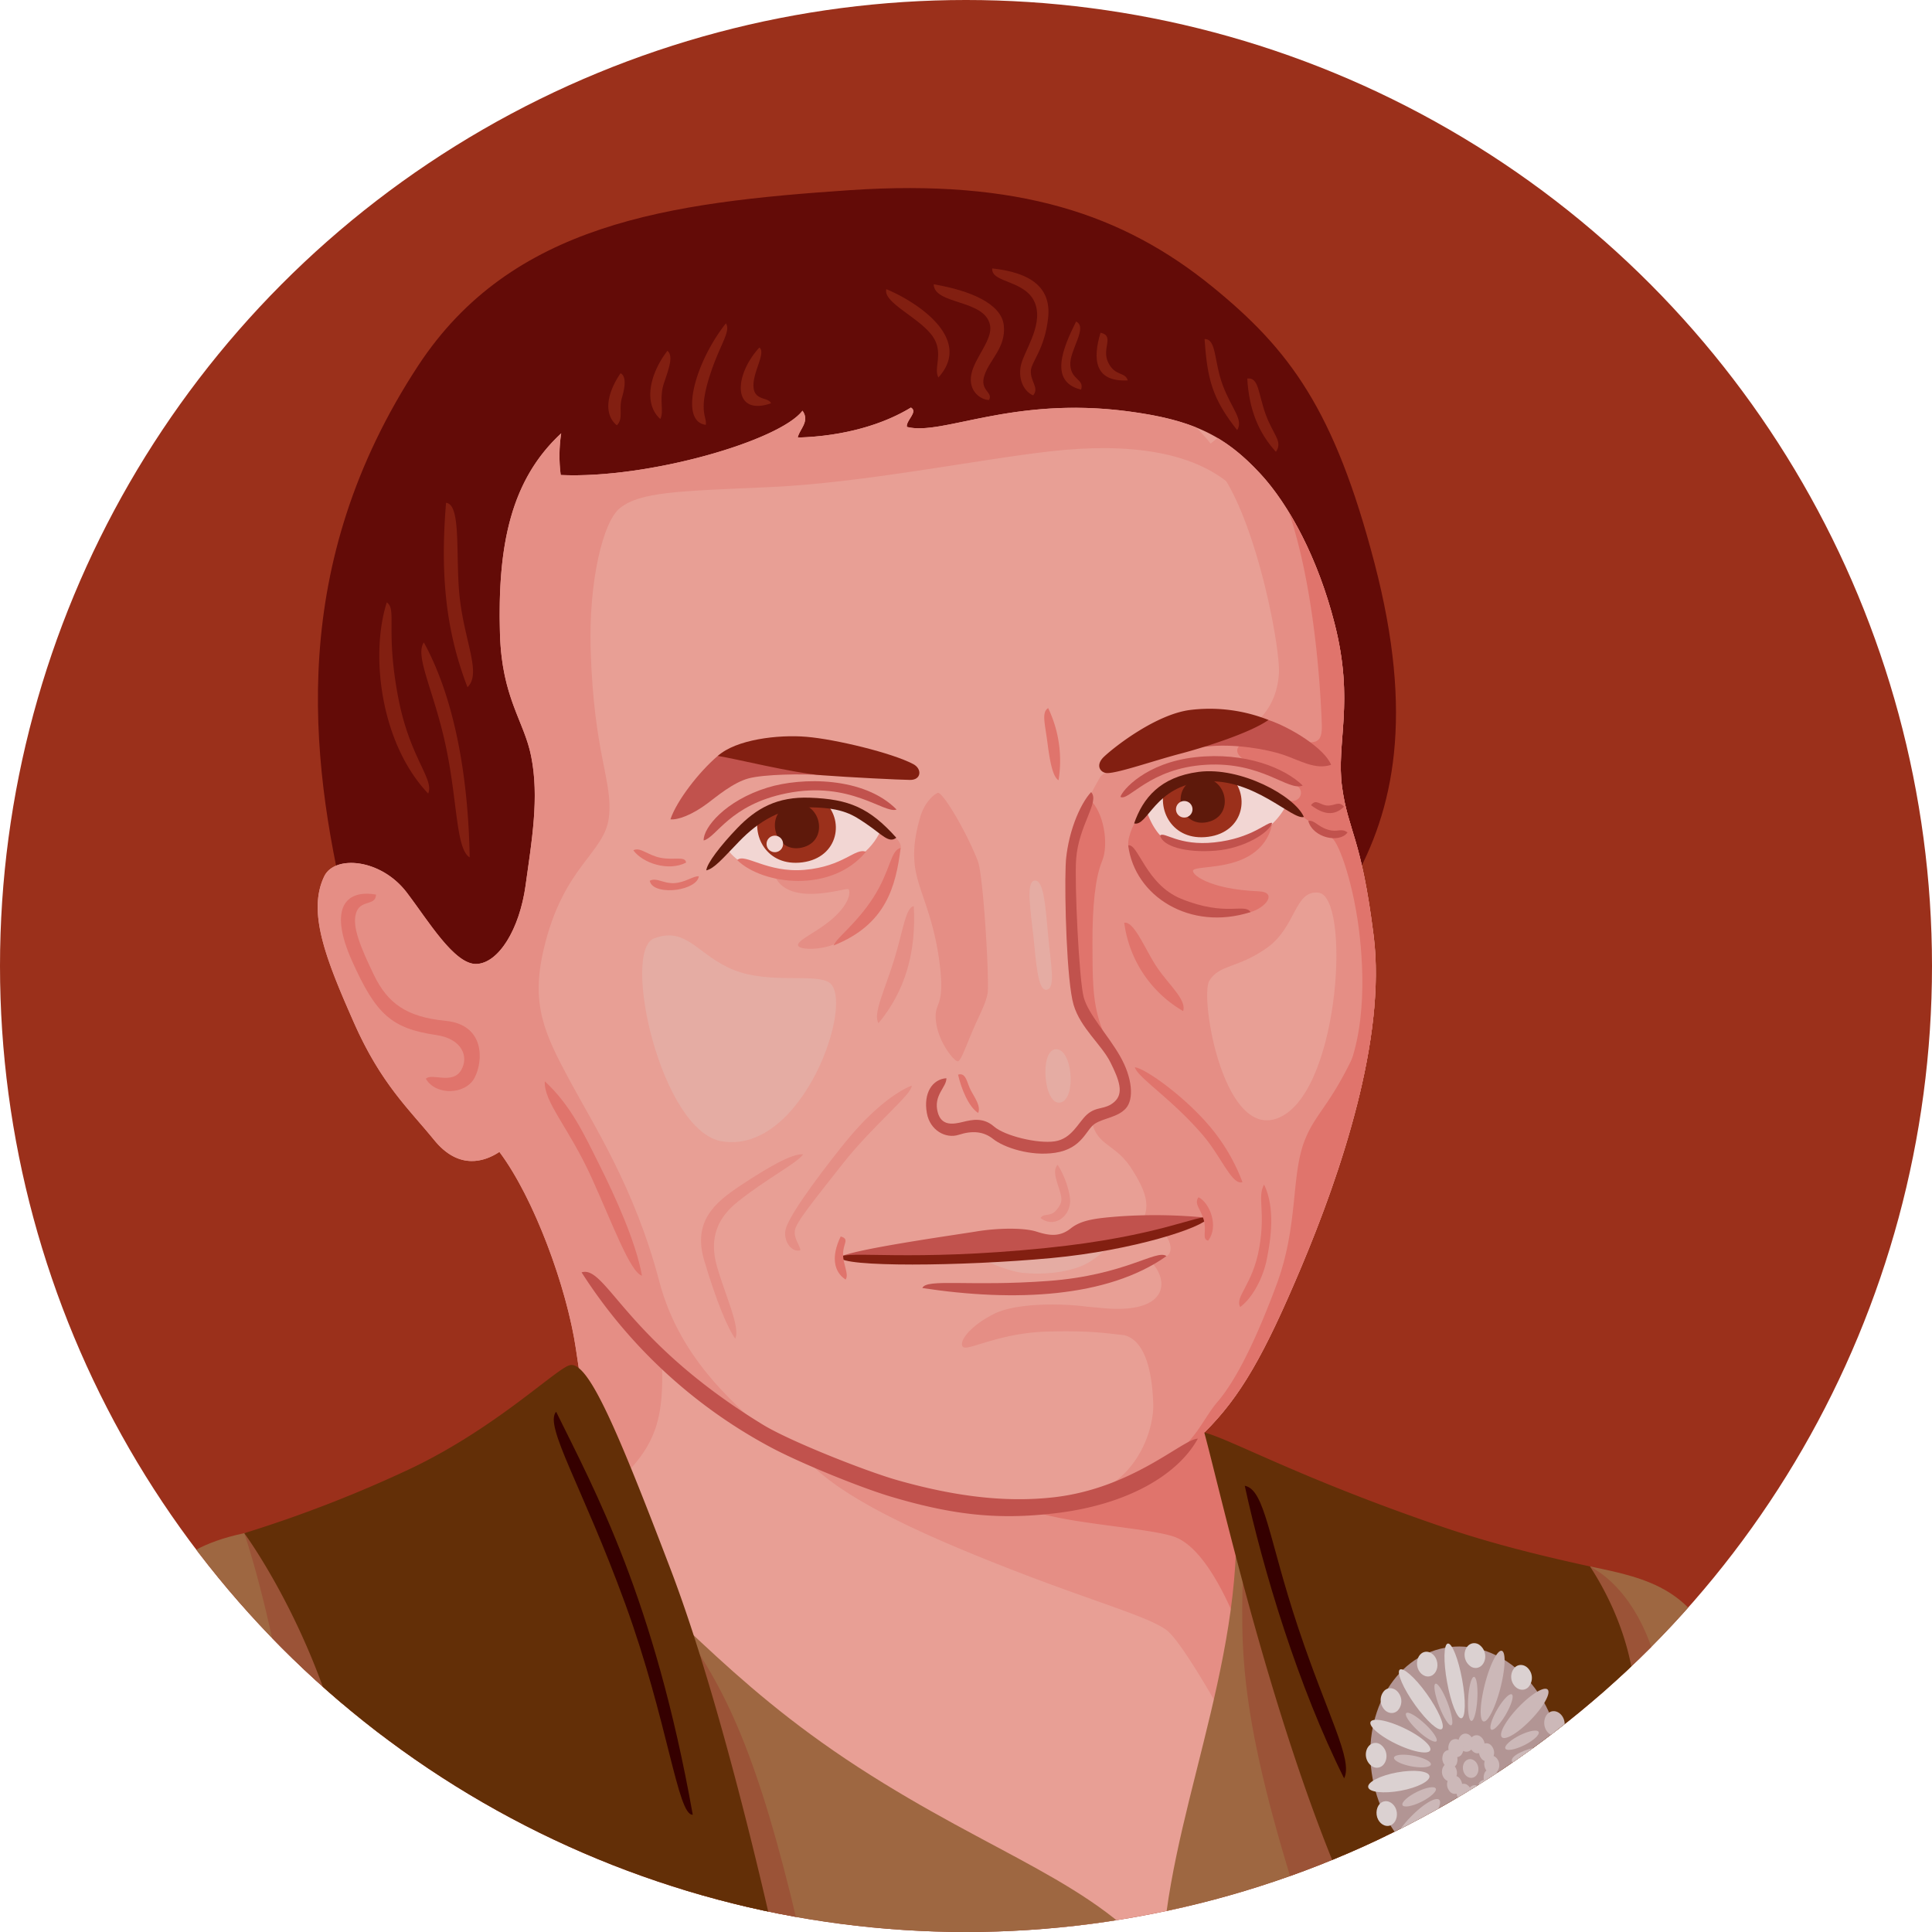
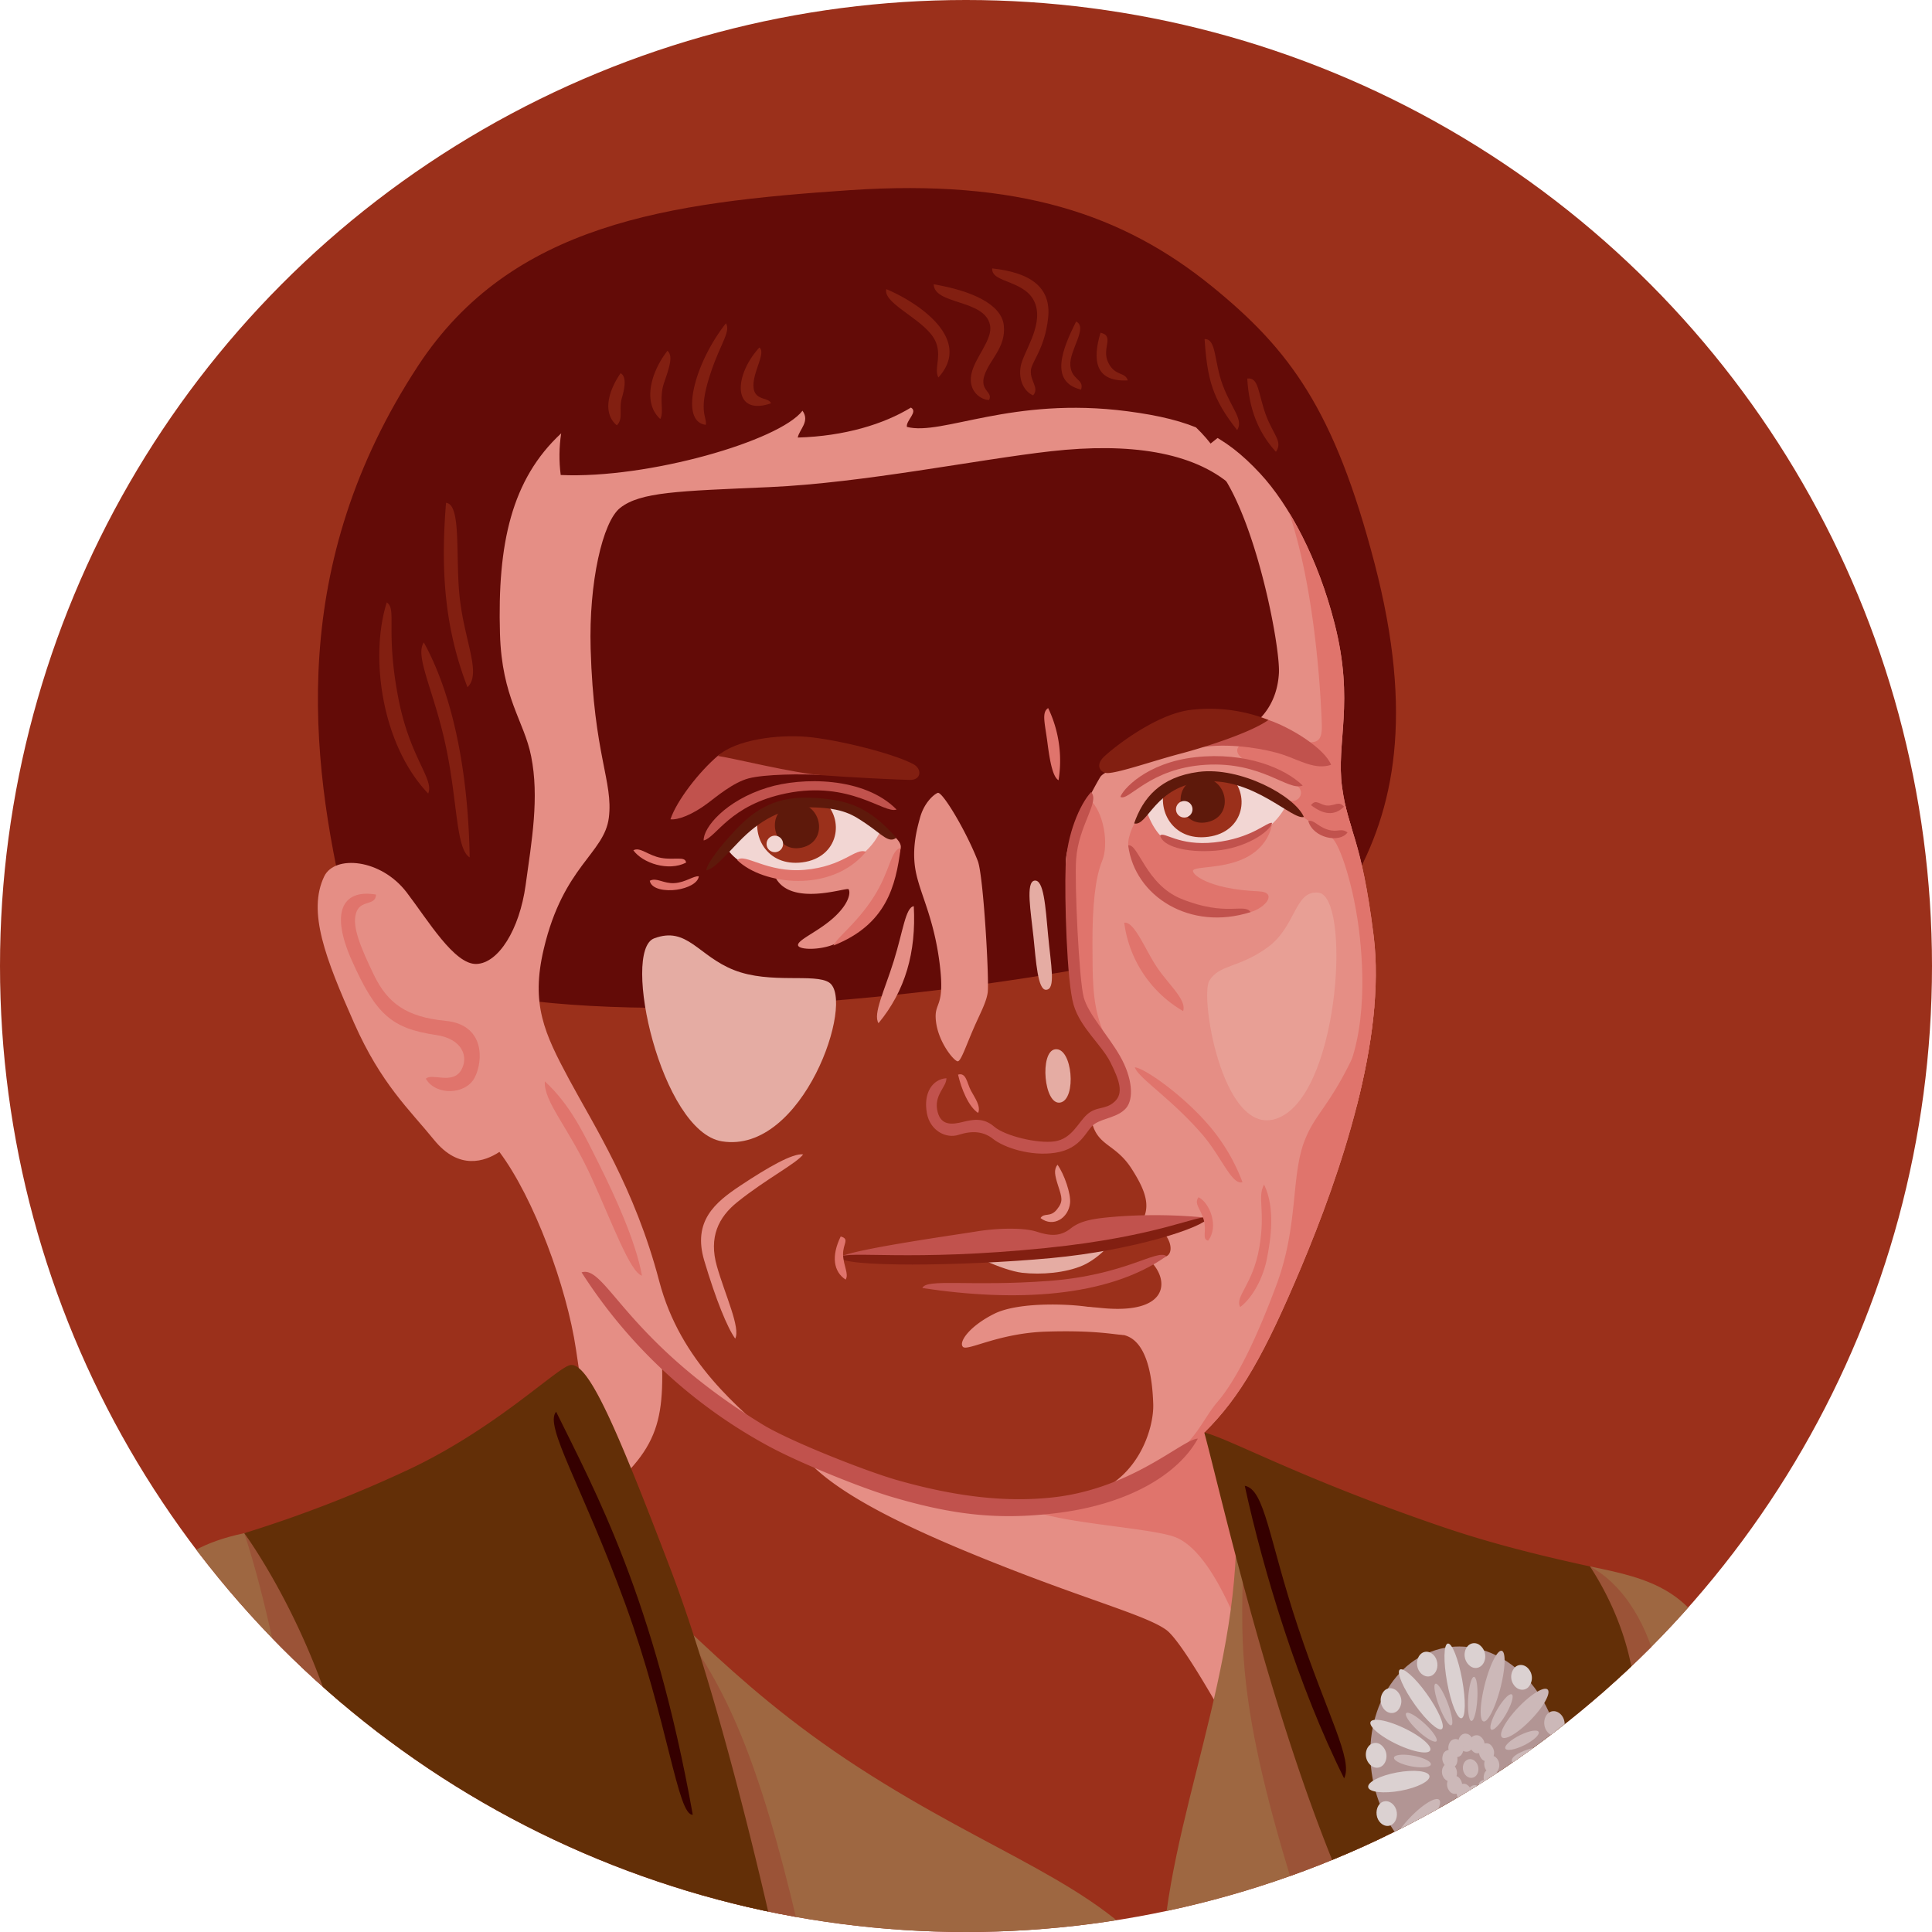
<svg xmlns="http://www.w3.org/2000/svg" viewBox="0 0 700 700">
  <defs>
    <style>.cls-1{fill:none;}.cls-2{fill:#e89f95;}.cls-3{clip-path:url(#clip-path);}.cls-4{fill:#9b301b;}.cls-5{fill:#630b07;}.cls-6{clip-path:url(#clip-path-2);}.cls-7{fill:#e58e85;}.cls-8{fill:#e0746c;}.cls-9{fill:#9e6741;}.cls-10{fill:#9b5337;}.cls-11{fill:#c1524d;}.cls-12{fill:#821f11;}.cls-13{fill:#e5aca3;}.cls-14{fill:#f2d6d3;}.cls-15{fill:#5e190b;}.cls-16{fill:#632f07;}.cls-17{fill:#350000;}.cls-18{fill:#b29594;}.cls-19{fill:#ccb8b8;}.cls-20{fill:#dbd1d1;}</style>
    <clipPath id="clip-path">
      <circle class="cls-1" cx="350" cy="350" r="350" />
    </clipPath>
    <clipPath id="clip-path-2">
      <path class="cls-2" d="M203.33 157c-18 16.67-23.13 40-22.18 72.63.68 23.32 8.75 31.55 11.29 44.36 3 14.93.22 30.67-2 46.74s-9.85 28.3-17.85 28.53-17.52-15.83-25.26-25.95c-9.36-12.23-26.09-13.61-29.85-5.8-6.18 12.82.49 29.82 10.82 53.15 9.78 22.09 20 31.3 29 42.38s18.4 7.8 23.64 4.32c12.49 16.64 24.43 49 27.75 71.56s5.63 29.41-11 44.08c28 52.67 80 118.67 224 182.67 23.33-62.67 40.44-126.83 20-181.33-2-5.33-5.33-15.33-5.33-15.33 13.17-13 21.79-28.34 35-59.67 14.33-34 31-83 26.33-120.33-4.49-35.94-9.17-37.5-11.42-53.75s4.6-30.72-2.74-59.38c-6-23.5-16.42-43-27-54.37-13-14-24.85-19.47-48-22.5-42-5.5-67.18 9-79.95 5.66-.4-2.32 4.18-5.46 1.46-7-9.83 6-24 10.37-41 10.86.58-3 4.5-5.8 1.72-9.72-8.35 10.91-55.88 24.71-87.6 23.29a53.46 53.46 0 0 1 .17-15.1z" />
    </clipPath>
  </defs>
  <title>stein</title>
  <g class="cls-3" id="Layer_4" data-name="Layer 4">
    <circle class="cls-4" cx="350" cy="350" r="350" />
    <path class="cls-5" d="M490 320c15-26.5 22.5-60.5 8-116s-30.65-77.29-58.88-100.23C407 77.69 369 64.79 308.06 68.89 242.08 73.33 185.3 81 151.5 132.5 104.24 204.57 112.08 274 125.37 330 142 399.82 473.6 349 490 320z" />
-     <path class="cls-2" d="M203.33 157c-18 16.67-23.13 40-22.18 72.63.68 23.32 8.75 31.55 11.29 44.36 3 14.93.22 30.67-2 46.74s-9.85 28.3-17.85 28.53-17.52-15.83-25.26-25.95c-9.36-12.23-26.09-13.61-29.85-5.8-6.18 12.82.49 29.82 10.82 53.15 9.78 22.09 20 31.3 29 42.38s18.4 7.8 23.64 4.32c12.49 16.64 24.43 49 27.75 71.56s5.63 29.41-11 44.08c28 52.67 80 118.67 224 182.67 23.33-62.67 40.44-126.83 20-181.33-2-5.33-5.33-15.33-5.33-15.33 13.17-13 21.79-28.34 35-59.67 14.33-34 31-83 26.33-120.33-4.49-35.94-9.17-37.5-11.42-53.75s4.6-30.72-2.74-59.38c-6-23.5-16.42-43-27-54.37-13-14-24.85-19.47-48-22.5-42-5.5-67.18 9-79.95 5.66-.4-2.32 4.18-5.46 1.46-7-9.83 6-24 10.37-41 10.86.58-3 4.5-5.8 1.72-9.72-8.35 10.91-55.88 24.71-87.6 23.29a53.46 53.46 0 0 1 .17-15.1z" />
    <g class="cls-6">
      <path class="cls-7" d="M446.22 175.93c-14-12.27-37.13-15.6-65.39-12.44-26.68 3-68 11.48-102 13-33.16 1.45-46.79 1.73-54.16 7.55-6.33 5-11.36 27-10.67 51 1.12 38.65 8.22 48.13 6.6 61.19s-16.5 17.44-23.6 47.66c-4.72 20 .23 30.48 9.22 47.23s23.8 39.41 32.63 73.08c7.69 29.29 28.85 46 43.56 58.93-16.55-7.19-30.55-18.46-42.54-29.45.78 27-3.85 35.65-36.18 59.31 0 0-93.87-93.2-98.82-217.78s53.4-211.3 132.53-219.6 196.7 10.65 208.82 60.32z" />
      <path class="cls-7" d="M434.5 164c17.5 8 29.55 69 28.87 80s-6.62 17.18-12 20.34-49.48 11.79-52.74 17.22-12.67 23.33-12.45 30.82.9 44.72 4.1 51.63 15.35 20.31 16.08 28.55-4 10.12-11.16 11.83c1.58 11.21 8.52 9.26 14.81 19.08s7.51 15.79 1 22.73c2.73-.58 8.72-1.25 8.72-1.25 4.34 3.13 5.7 8.58 3 10.16a15.26 15.26 0 0 1-6 1.76c7.12 6.88 7 19.64-18.09 17-21.72-2.26-2.11 7.73 8.2 9.77 9.26 1.83 10.74 16.87 11 25.12S413.07 534 397.5 540.5s-35.38 18.17-107.35-14.26C301.09 541.43 334 556 366 568.5c30.78 12 49.5 17 56.5 22s27.75 44 27.75 44 74.31-103.71 82.18-205.66c12.12-157.08-51.94-301.59-51.94-301.59z" />
      <path class="cls-8" d="M459.35 168.6c16.81 27.52 19.3 85 19.56 94s-3.93 6-16.16 5.44c-19.17-.9-16.13 6.52-8.92 8.53a50.75 50.75 0 0 1 16.17 8.17c3.23 2.38.35 7.33-4.58 4.78 7.5 8 16.18 15.28 25.7 9.75a18.65 18.65 0 0 1 19.39.59S496.81 184 459.35 168.6zM499.33 360.67c-14.21 39.09-21.7 39.85-26.67 52.67S470.5 444 462.5 465.5c-9.37 25.19-16.48 36.71-21.32 42.35s-7.62 13.23-15 18.44-23.45 19.35-51.74 21.18c12.14 4.65 43.2 6.19 51.53 9.53s17 16.33 25.5 39.5c0 0 51.67-72.44 60-131.2s-12.14-104.63-12.14-104.63z" />
      <path class="cls-8" d="M482.67 303.67c2.73 2.28 8 17.33 10 35.67s1.66 42.66-9.67 58.33c-9.71 13.42 24.55 1.1 25.44-19.93s3.07-54.59-6.53-75.32-27.67-5.77-19.24 1.25z" />
    </g>
    <path class="cls-9" d="M421 712.33c1.33-52 30-108.67 26.67-166.67 28.67 58 62 144.67 62 144.67S370.33 741 253 705.67L212.33 559c29.33 20 49.33 49.33 98.67 81.33s86.67 42 110 72zM576.1 567.56C598 572 614 576 624 603l-44 27z" />
    <path class="cls-10" d="M576.1 567.56c11.9 6.44 21.4 20.94 25.4 40.94l-12 10.5z" />
    <path class="cls-9" d="M88.5 555.5C57.67 562 59 577 59 577s26.5 34 81.5 64c-2-37-38.83-88.28-52-85.5z" />
    <path class="cls-10" d="M88.5 555.5c8 24 14 57 14 57l25 18.5s-12.5-65-39-75.5zM450.5 565c-1 33.5-2.5 57.5 25 140l39.5-14.5zM248 591.5C266 616 277.5 646 291.5 708l-22-1z" />
    <path class="cls-11" d="M297.83 280.85c6.25-2.85-30.91-12.83-37.74-7s-14.84 16.13-17.18 23c2.67.33 8-1.67 13.5-5.83 3-2.22 9.17-7.5 14.83-9s19.48-1.71 26.59-1.17z" />
    <path class="cls-12" d="M330.88 276.84c-7.74-4.08-28.23-9-38.64-9.88s-25.63 1-32.15 6.93c6.49 1 27.24 6.21 37.74 7s27.75 1.63 31.88 1.69 4.46-4.01 1.17-5.74z" />
    <path class="cls-11" d="M459.58 260.85c8.33 2.83 20.33 10.33 22.7 16.26-5.7 1.9-11.12-1.52-17.2-3.6-6.33-2.17-18.5-4.17-28-3s14.17-12.51 22.5-9.66z" />
    <path class="cls-12" d="M400.08 274.1c4.28-4 18.87-15.19 30.93-16.84a57.82 57.82 0 0 1 28.57 3.59c-6.25 4.5-22.5 9.75-32 12.25s-22 6.88-26.25 7c-2.51.08-4.75-2.75-1.25-6zM140.14 218.26c-6.14 19.24-2.14 51.24 15 69.26 2.26-5.32-6.63-12.74-10.84-34.7-4.7-24.54-.42-32-4.16-34.56zM153.57 232.77c11.93 21.73 16.17 51.55 16.6 77.88-5-3.11-4.33-19.8-8.58-40s-11.46-32.95-8.02-37.88zM161.61 182.18c-2 24.4-.53 45.37 7.77 66.8 5.19-5-1.15-16.53-2.88-33-1.5-14.6.71-33.29-4.89-33.8zM224.84 135.23c-5.61 8.26-5.72 15.34-1.35 18.86 2.46-2.38.63-5.85 1.85-10s1.57-7.79-.5-8.86zM241.83 127.09c-6.27 8.08-8.92 19-2.61 24.71 1.49-2.5-.56-7.35 1.35-13s3.43-9.8 1.26-11.71zM263 117.16c-11.26 14.26-17 35.53-7.28 36.77.48-2.9-2.62-4.47 1.08-16.65s8.2-17.07 6.2-20.12zM275.13 125.91c-9.65 10.61-9.51 25 4.24 20.21-1-2.38-6.13-.79-6.37-6.12s4.64-12.24 2.13-14.09zM321.13 104.76c11.87 5 31.37 18.24 18.87 32-1.73-3.13 1.47-8.06-1.25-13.5-3.75-7.51-18.99-13.26-17.62-18.5z" />
    <path class="cls-12" d="M338.29 103c13.21 2.25 24.58 7 25.41 14.93s-5.11 12.32-7 18 3.2 6 1.66 9c-2.76 0-7.7-3-6.41-9.4 1.23-6.06 7.84-12.47 6.75-17.75-1.89-9.41-20.2-7.28-20.41-14.78z" />
    <path class="cls-12" d="M359.5 97.25c13.75 1.5 21.5 6.75 20.25 18s-6 15.76-6.25 19c-.25 4 3.13 6.22.83 9-3.1-1.28-5.41-5.37-4.53-10.45s7.95-14.28 5.45-22.28c-2.88-9.22-16.25-7.77-15.75-13.27zM389.89 116.5c-4.81 9.63-9.94 21.78 1.81 24.68 1.22-3.93-3.5-3.34-3.9-8.82s6.51-13.76 2.09-15.86zM398.73 120.55c-2.79 9.4-2.37 17.89 9.87 17.28-.91-3.21-4.57-1.36-7.08-6.49s2.48-9.63-2.79-10.79zM436.44 122.84c1 14.53 2.76 21.57 11.81 33 2.36-3.84-1.95-7.58-5.2-16.21s-2.24-16.88-6.61-16.79zM451.9 137.16c.67 11.14 4 19.53 10.39 26.54 2.61-3.79-1-6.1-3.72-13.59s-2.45-13.58-6.67-12.95z" />
    <path class="cls-13" d="M400.19 449.44c5.71-1.5-1.73 6.39-7.91 9.07s-14.91 3.43-21.93 2.64-22.52-8-15-7.07c15.51 1.92 30.65-.9 44.84-4.64z" />
    <path class="cls-11" d="M304.25 455.5c4.42-2.83 42.28-8.12 49.58-9.33s17-1.45 21.75.08 8.48 1.92 12.39-1.19 9.24-3.68 17.55-4.34a188.41 188.41 0 0 1 32.23.54c-1.6.81-21.52 6.55-33.84 8.79-8.56 1.55-13.25 4.51-21.1 5.36s-13.84-.14-26.37.64c-11.31.7-46.27.62-52.19-.55z" />
    <path class="cls-12" d="M304.25 455.5c.42 3.67 44.25 3.33 76.58.33 29.87-2.77 55.33-11.17 56.92-14.58-3.08-1.58-17.16 6.69-58.75 10.92-49.17 5-71.83.83-74.75 3.33z" />
    <path class="cls-11" d="M334.19 466.68c33.31 5.07 67.06 3.57 88.45-11.57-3.58-2.65-14.81 6.93-42.76 9-28.46 2.1-44.29-.97-45.69 2.57z" />
    <path class="cls-2" d="M477.69 323.43c-8.7-.95-8 12.34-18.52 19.9s-17.33 6-21 12 5.5 60.5 26.5 49 24.61-79.63 13.02-80.9z" />
    <path class="cls-13" d="M300.43 356c-5.2-3.47-21.34.63-34.43-4.51s-17-16-29-11.5 2.49 70 24.59 73.54C291 418.25 310 362.41 300.43 356zM382.29 380.18c-5.7.77-4.08 20.46 1.89 19.29s4.42-20.14-1.89-19.29zM379 358.62c-3 .09-3.63-10.23-4.56-19.21s-2.91-19.92.41-20.35 3.94 9.22 4.91 19.87 2.88 19.58-.76 19.69z" />
    <path class="cls-8" d="M453.1 330.46c5.62-1.59 9.86-7.24 2.93-7.52-18.62-.76-24.95-6.59-23.62-7.76s10-.62 17.33-3.67c8-3.33 10.65-9.34 11.2-13.36s-40.53-9.48-47-3.81c-2.72 2.37-5.48 8.78-5.15 11.94.27 2.57 6.33 14.33 16.67 20.5 8.63 5.22 22.95 5.01 27.64 3.68zM394.83 289.68c5.13 4.52 7 16.25 4.47 22.33s-3.52 16.78-3.48 29.45-.06 21 2.86 29.6 5.56 7.15 4.73 13.18c-5.93-9.17-13.15-16.63-14-23.6s-2.82-45.36-2.16-51.38 7.58-19.58 7.58-19.58z" />
    <path class="cls-7" d="M396.85 473.95c-7.11-1.56-27.42-2.54-36.62 2.06s-13 10.38-11.32 12 12.86-5 30.19-5.54 24.16 1 27.63 1.2c2.6.12-1.83-7.95-9.88-9.72zM339.73 287.28c-1.65.71-5 3.83-6.4 9.05-1.14 4.11-3 11.09-1.63 18.89 1.5 8.46 6.57 16.82 8.73 33.76s-2.26 13.55-1.29 21.27 6.76 14.48 7.92 14.28 2.87-5.4 5.66-11.84c2.34-5.4 4.59-9.36 5.13-13 .63-4.27-1.51-42.41-3.57-47.73-4.14-10.7-12.9-25.4-14.55-24.68zM303.2 341.64c-5 2.71-14.17 2.71-14.06.71s7.75-5 13.35-10.27 5.64-9.11 4.94-9.9-21.33 6.67-26.67-4.67c11.27-.12 35.52-18.94 38.21-17.79s7.94 4.85 7.37 7.49-2.6 12-7.82 20.26a41.11 41.11 0 0 1-15.32 14.17z" />
    <path class="cls-14" d="M262.58 306c5 10.08 21.44 12.72 34.83 10s19.42-9.42 22.17-16.17c-3-1.2-8.42-5.59-16.78-6.91s-18.52-1.3-27.77 3.3-12.45 9.78-12.45 9.78z" />
    <path class="cls-8" d="M229.47 308.07c3.35 4.66 12.7 7.77 19.11 4.47-.27-2.46-4.18-.84-9-1.7s-7.58-4.09-10.11-2.77zM253.2 317.51c-1.82-.28-4.81 2.21-8.83 2.46s-6.46-2.17-8.95-.85c.6 3.17 5.88 3.81 9.8 3.24s7.66-2.36 7.98-4.85z" />
    <path class="cls-4" d="M275.36 293.76c-3.52 8.45 2.2 20.41 15.4 18.68s15.47-15.77 7.39-22.51c-8.8.49-16.4 1.37-22.79 3.83z" />
    <path class="cls-15" d="M287.23 291.36c-10.57 1.95-7.28 18.05 3.22 15.76s6.85-17.61-3.22-15.76z" />
    <path class="cls-15" d="M267.83 304.85c7-7.25 15.5-12.5 26.08-12.33 11.67.18 15.29 2.82 20 6 5.71 3.86 8.17 7.17 10.83 5-9.67-10.83-17.13-14-31.33-14.5-11.83-.42-19.35 3.81-26.33 11.08-6 6.25-11 12.75-11.17 15.25 2.89-.66 5.92-4.28 11.92-10.5z" />
    <path class="cls-11" d="M324.85 293.31c-4.44 1.71-16.71-10.6-40-5.86-20.5 4.17-25.25 15.94-29.9 17.07-.2-4.56 7.82-14.46 23.17-19.17 12.34-3.8 34.96-4 46.73 7.96z" />
    <path class="cls-8" d="M267.1 311.62c9.2 9 34.13 12.15 46.65-3-3.87-1.6-8 5.32-22.31 6.55-13.61 1.14-21.58-6.23-24.34-3.55z" />
    <path class="cls-14" d="M415.08 292.85c4 12.25 11.27 17.43 27.5 14.25s21.64-11.51 24-16.42c-10.81-6.7-23.17-12.47-35.33-8.83a31.3 31.3 0 0 0-16.17 11z" />
    <path class="cls-4" d="M422.36 284.51c-3.52 8.45 2.2 20.41 15.4 18.68s15.47-15.77 7.39-22.51c-8.8.49-16.4 1.32-22.79 3.83z" />
    <path class="cls-15" d="M434.23 282.11c-10.57 1.95-7.28 18.05 3.22 15.76s6.85-17.61-3.22-15.76z" />
    <circle class="cls-14" cx="429.08" cy="293.21" r="3" transform="rotate(-1.66 429.325 293.43)" />
    <path class="cls-11" d="M475 291.73c4.46 3.42 8.46 4 11.95.56-1.76-2.24-3.33-.31-6-.42s-4.11-2.62-5.95-.14zM481.11 300.6c3.68 1.12 4.65-.74 7.13 1-2.77 4-12.5 2.09-14.23-4.16 2.18-.44 3.34 2.01 7.1 3.16z" />
    <path class="cls-15" d="M472.42 296c-4.18 1.27-18.17-14.33-36.17-12.83s-20.33 16.42-25.33 15.17c3.17-9.17 9.42-16.83 23.33-18.67 15.17-1.98 34.83 8.68 38.17 16.33z" />
    <path class="cls-11" d="M472 284.61c-6.4-6.26-20.68-12.28-38.9-10.26-18 2-26.5 12-27.15 14.38 3 1.73 10.4-10.38 30.9-11.63s29.88 9.75 35.15 7.51zM420.32 302.71c.88 3.8 9 6.39 20.13 5.5 10.47-.83 19.49-6.6 20.49-10.06-1.81-.55-7.19 5.6-20.95 7.07-12.99 1.4-18.23-4.07-19.67-2.51z" />
    <path class="cls-8" d="M326.33 307.22c-1.78 13.92-5.23 27.78-24.33 35.35 1.52-3.25 8.24-7.78 14.46-17.44s6.16-17.13 9.87-17.91z" />
    <path class="cls-7" d="M331.08 328.33C332 345 328 359 318.3 370.72c-2.1-3.27 2.17-11.78 5.53-22.55s4.26-19.42 7.25-19.84z" />
    <path class="cls-11" d="M395.33 287c-4.12 4.37-8.8 15.51-9.23 26.78s.39 41.85 2.88 50.28 10.17 14.46 13.36 20.87 4.9 11.14 1.48 14.24-6.44 1.48-10 4.67c-3.17 2.83-5.44 8.76-11.66 9.69s-18.15-2-22-5.36-7.83-2.52-11.3-1.67-7.73 1.6-9.1-3.49c-1.68-6.2 3.24-9.1 3.14-12.35-5.07.35-8.41 5.35-7.07 12.68 1.13 6.23 6.83 9.34 11.5 7.83 5.17-1.67 9.17-1.15 12.5 1.5 3.88 3.09 13.55 6.37 22.5 5 9.83-1.5 11.14-8.41 14.33-10.5s8.43-2.33 11.33-5.67 2.31-11-2.17-18.83-11.49-15.13-13.17-21.33-3.37-41.24-2.75-50c.9-12.52 8.68-20.82 5.43-24.34z" />
    <path class="cls-8" d="M379.77 256.55a44.16 44.16 0 0 1 3.76 26.15c-2-1.19-3.07-6.23-4-13.46s-2.22-11.11.24-12.69z" />
    <path class="cls-11" d="M408.77 306.3c2.33 18.5 22.5 31.17 44.33 24.17-2.16-3.37-8.83 1.83-25.17-4.83-12.83-5.25-15.54-20.18-19.16-19.34z" />
    <path class="cls-8" d="M407.33 334.33a43.52 43.52 0 0 0 21.33 32c1.33-4-5-9.33-9.33-15.67s-8.33-16.99-12-16.33zM411.17 386.69c4 .43 19.83 11.81 29.08 23.81a69 69 0 0 1 9.92 17.81c-3.74 1.27-7.65-9.13-14.17-16.81-11.25-13.25-23.75-21-24.83-24.81z" />
-     <path class="cls-7" d="M330.33 393.33c-5.44 2.16-14.33 8.33-25 21.67s-20.14 26.6-20.77 30.87 2.46 8 5.43 7.13c-.05-1.75-2.41-4.11-2-7.12s6.33-10.21 17.33-24.21 25.35-25.35 25.01-28.34z" />
    <path class="cls-8" d="M197.39 391.78c9.38 8.64 14.15 19 19.76 30.23s13.25 27.85 15.45 40.2c-4.27-1.22-10.65-18.77-18.27-35.55-8.33-18.28-17.33-27.33-16.94-34.88z" />
    <path class="cls-7" d="M291 418.25c-3.85-.47-12.89 4.77-22.89 11.41-9 6-17.21 12.78-12.95 27.08s8.4 24.37 11.22 28.26c2-3.9-3.67-15.81-6.64-26.25s.51-17.72 7.5-23.29c10.43-8.37 21.39-13.94 23.76-17.21z" />
    <path class="cls-8" d="M347.12 389.36c1.18 5.13 3.78 11.59 7.28 13.89 1.05-2.46-1.16-5.4-2.61-8.1s-1.69-6.7-4.67-5.79z" />
    <path class="cls-7" d="M383.15 422c2.42 3.37 4.91 10.53 4.55 13.9-.56 5.4-6.09 9-10.7 5.42 1.35-2.06 3.5-.1 5.91-3.07s1.86-4.31.47-8.62c-1.18-3.75-1.67-5.77-.23-7.63z" />
    <path class="cls-8" d="M458 429.19c4.21 8.63 2.35 20.2 1 27-1.26 6.48-5 13.9-9.66 17.38-2.05-3.82 4.56-8 6.91-21.46s-.82-18.31 1.75-22.92z" />
    <path class="cls-11" d="M210.72 461A184.54 184.54 0 0 0 279 524.25c11.17 6 33 14.8 43.75 18 23.48 7 39.57 8.31 59.08 6.09C409 545.25 427 534 434 521.25c-5.5.16-23.5 18-52.25 21.25-16.92 1.91-35.26-.12-56.8-6.26-11.21-3.2-38.59-14-48.45-20-50-30.49-57-57.99-65.78-55.24z" />
    <path class="cls-8" d="M304.6 448c-3.46 7.1-2.63 12.75 1.79 15.62 1.27-2-.81-5-.93-9s2.54-5.68-.86-6.62zM434.25 433.78c4.06 2 7.48 10.62 3.46 15.74-2.35-.6-.43-3.32-1.55-7.46s-3.68-5.9-1.91-8.28z" />
    <path class="cls-16" d="M206.33 494.67c-5.15 1.54-26.67 22.67-57.33 37.33a463.58 463.58 0 0 1-60.5 23.5s23 31 35 76.5c0 0 90 64.17 156.5 68 0 0-17.67-80.67-37-131.33s-30-76-36.67-74zM436.33 519c10 2.67 35 16.67 85.67 34 19.34 6.62 37.7 10.95 54.1 14.56C590 589 594 611 592 625c-34 44-55 55.67-102.33 65.33-28-62-47.34-149.33-53.34-171.33z" />
    <circle class="cls-14" cx="280.75" cy="305.75" r="3" transform="rotate(-4.08 281.022 306.007)" />
    <path class="cls-17" d="M201.5 511.5c14 28.5 35.5 67.5 49.5 146-5.5.5-9-34-24.5-76.5s-29.5-64.5-25-69.5zM451 538.33c6.67 30.67 19.33 72.67 36 106 3.33-6.67-6-22.67-16.67-54.67s-12-49.99-19.33-51.33z" />
    <path class="cls-8" d="M136.25 324.13c-10.75-1.91-17.41 4.58-8.72 24S141.85 372.62 158 375c9.66 1.41 11.82 8 9.14 12.65-3.13 5.48-10.66 1-12.85 3.19 3.58 6.2 14.42 5.87 17.67-.37s3.63-19.23-10.49-20.6-21-6.3-26-16.64-7.81-17.43-6.55-22.09c1.39-5.43 7.17-2.66 7.33-7.01z" />
    <ellipse class="cls-18" cx="532.82" cy="640.78" rx="34.44" ry="42" transform="matrix(.98 -.18 .18 .98 -106.43 106.13)" />
    <ellipse class="cls-19" cx="532.82" cy="640.78" rx="2.8" ry="3.42" transform="rotate(-10.35 532.7 640.64)" />
    <ellipse class="cls-20" cx="527.02" cy="609.05" rx="2.77" ry="13.76" transform="rotate(-10.35 526.89 608.94)" />
    <path class="cls-19" d="M524.45 616.84c1.6 4.15 2.23 7.83 1.41 8.24s-2.78-2.63-4.38-6.78-2.23-7.83-1.41-8.24 2.78 2.63 4.38 6.78z" />
    <ellipse class="cls-19" cx="531.11" cy="631.43" rx="2.71" ry="3.31" transform="rotate(-10.35 530.99 631.3)" />
    <path class="cls-20" d="M520.76 602.48c.35 2.47-1 4.67-3 4.92s-4-1.55-4.31-4 1-4.67 3-4.92 3.96 1.52 4.31 4zM516.85 613.58c4.25 5.92 6.77 11.65 5.63 12.81s-5.5-2.7-9.75-8.62S506 606.12 507.1 605s5.51 2.66 9.75 8.58z" />
    <path class="cls-19" d="M515.9 624.25c3.1 2.75 5.1 5.75 4.6 6.57s-3.41-.69-6.46-3.47-5.11-5.72-4.6-6.57 3.4.7 6.46 3.47zM529.52 631.33a3.73 3.73 0 0 1-.17 4.63 2.47 2.47 0 0 1-3.86-.53 3.73 3.73 0 0 1 .17-4.63 2.47 2.47 0 0 1 3.86.53z" />
    <path class="cls-20" d="M506.85 613.54a5 5 0 0 1-.48 6.27c-1.58 1.45-3.93 1-5.25-1a5 5 0 0 1 .48-6.27c1.58-1.47 3.93-1.01 5.25 1zM508.23 625.9c6 2.77 10.47 6.42 10 8.15s-5.7.89-11.69-1.88-10.47-6.42-10-8.15 5.7-.89 11.69 1.88z" />
    <path class="cls-19" d="M511.88 636.09c3.69.66 6.63 2.07 6.56 3.15s-3.12 1.43-6.81.78-6.63-2.07-6.56-3.15 3.12-1.43 6.81-.78zM526.15 634.25a3.73 3.73 0 0 1 1.79 4.27 2.47 2.47 0 0 1-3.43 1.86 3.73 3.73 0 0 1-1.79-4.27 2.47 2.47 0 0 1 3.43-1.86z" />
    <path class="cls-20" d="M499.9 631.89a5.14 5.14 0 0 1 2.21 5.94c-.71 2.26-2.85 3.27-4.79 2.25a5.14 5.14 0 0 1-2.21-5.94c.72-2.26 2.89-3.27 4.79-2.25z" />
    <ellipse class="cls-20" cx="506.8" cy="645.53" rx="11.28" ry="3.38" transform="rotate(-10.35 506.67 645.41)" />
-     <path class="cls-19" d="M513.47 649.19c3.34-1.64 6.37-2.14 6.76-1.12s-2 3.17-5.34 4.81-6.37 2.14-6.76 1.12 2-3.18 5.34-4.81z" />
    <ellipse class="cls-19" cx="525.15" cy="642.18" rx="2.71" ry="3.31" transform="rotate(-10.35 525 642.06)" />
    <path class="cls-20" d="M501.78 652.63c2-.25 4 1.55 4.31 4s-1 4.67-3 4.92-4-1.55-4.31-4 .97-4.68 3-4.92z" />
    <path class="cls-19" d="M511.29 658.12c4.63-4.71 9.22-7.35 10.27-5.89s-1.86 6.45-6.49 11.16-9.22 7.35-10.27 5.89 1.87-6.45 6.49-11.16zM520.25 660c2.09-3.49 4.4-5.77 5.15-5.09s-.34 4.06-2.43 7.55-4.4 5.77-5.15 5.09.34-4.03 2.43-7.55zM525.19 644.09a2.47 2.47 0 0 1 3.86.53 3.73 3.73 0 0 1-.17 4.63 2.47 2.47 0 0 1-3.86-.53 3.73 3.73 0 0 1 .17-4.63zM512 670.19c1.58-1.45 3.93-1 5.25 1a5 5 0 0 1-.48 6.27c-1.58 1.45-3.93 1-5.25-1a5 5 0 0 1 .48-6.27zM522.16 669.39c1.88-7 4.6-12.19 6.08-11.51s1.14 6.94-.74 14-4.6 12.19-6.08 11.51-1.14-6.96.74-14zM530.39 665.71c.29-4.41 1.25-7.85 2.16-7.69s1.41 3.87 1.13 8.27-1.25 7.85-2.16 7.69-1.41-3.86-1.13-8.27z" />
    <path class="cls-19" d="M527.86 648.36a2.47 2.47 0 0 1 3.43-1.86 3.73 3.73 0 0 1 1.79 4.27 2.47 2.47 0 0 1-3.43 1.86 3.73 3.73 0 0 1-1.79-4.27zM527.74 679.87c.71-2.26 2.85-3.27 4.79-2.25a5.14 5.14 0 0 1 2.21 5.94c-.71 2.26-2.85 3.27-4.79 2.25a5.14 5.14 0 0 1-2.21-5.94z" />
    <ellipse class="cls-19" cx="538.61" cy="672.5" rx="2.77" ry="13.76" transform="rotate(-10.35 538.46 672.39)" />
    <path class="cls-19" d="M541.19 664.72c-1.6-4.15-2.23-7.83-1.41-8.24s2.78 2.63 4.38 6.78 2.23 7.83 1.41 8.24-2.78-2.64-4.38-6.78z" />
    <ellipse class="cls-19" cx="534.52" cy="650.12" rx="2.71" ry="3.31" transform="rotate(-10.35 534.42 649.98)" />
    <path class="cls-19" d="M544.88 679.07c-.35-2.47 1-4.67 3-4.92s4 1.55 4.31 4-1 4.67-3 4.92-3.96-1.53-4.31-4zM548.78 668c-4.25-5.92-6.77-11.65-5.63-12.81s5.5 2.7 9.75 8.62 6.77 11.65 5.63 12.81-5.53-2.73-9.75-8.62zM549.74 657.3c-3.05-2.77-5.11-5.72-4.6-6.57s3.41.69 6.46 3.47 5.11 5.72 4.6 6.57-3.41-.7-6.46-3.47zM536.11 650.22a3.73 3.73 0 0 1 .17-4.63 2.47 2.47 0 0 1 3.86.53 3.73 3.73 0 0 1-.17 4.63 2.47 2.47 0 0 1-3.86-.53zM558.78 668a5 5 0 0 1 .48-6.27c1.58-1.45 3.93-1 5.25 1A5 5 0 0 1 564 669c-1.55 1.48-3.9 1-5.22-1zM557.4 655.66c-6-2.77-10.47-6.42-10-8.15s5.7-.89 11.69 1.88 10.47 6.42 10 8.15-5.69.89-11.69-1.88zM553.76 645.46c-3.69-.66-6.63-2.07-6.56-3.15s3.12-1.43 6.81-.78 6.63 2.07 6.56 3.15-3.12 1.44-6.81.78z" />
    <path class="cls-19" d="M539.49 647.3a3.73 3.73 0 0 1-1.79-4.3 2.47 2.47 0 0 1 3.43-1.86 3.73 3.73 0 0 1 1.79 4.27 2.47 2.47 0 0 1-3.43 1.89zM565.73 649.66a5.14 5.14 0 0 1-2.21-5.94c.71-2.26 2.85-3.27 4.79-2.25a5.14 5.14 0 0 1 2.21 5.94c-.71 2.26-2.86 3.27-4.79 2.25z" />
    <ellipse class="cls-19" cx="558.83" cy="636.03" rx="11.28" ry="3.38" transform="rotate(-10.35 558.68 635.92)" />
    <path class="cls-19" d="M552.16 632.37c-3.34 1.64-6.37 2.14-6.76 1.12s2-3.17 5.34-4.81 6.37-2.14 6.76-1.12-2 3.17-5.34 4.81z" />
    <ellipse class="cls-19" cx="540.48" cy="639.38" rx="2.71" ry="3.31" transform="rotate(-10.35 540.34 639.27)" />
    <path class="cls-19" d="M563.86 628.93c-2 .25-4-1.55-4.31-4s1-4.67 3-4.92 4 1.55 4.31 4-.97 4.67-3 4.92zM554.34 623.43c-4.63 4.71-9.22 7.35-10.27 5.89s1.86-6.45 6.49-11.16 9.22-7.35 10.27-5.89-1.83 6.46-6.49 11.16zM545.39 621.52c-2.09 3.49-4.4 5.77-5.15 5.09s.34-4.06 2.43-7.55 4.4-5.77 5.15-5.09-.34 4.03-2.43 7.55zM540.45 637.47a2.47 2.47 0 0 1-3.86-.53 3.73 3.73 0 0 1 .17-4.63 2.47 2.47 0 0 1 3.86.53 3.73 3.73 0 0 1-.17 4.63z" />
    <path class="cls-20" d="M553.67 611.37c-1.58 1.45-3.93 1-5.25-1a5 5 0 0 1 .48-6.27c1.58-1.45 3.93-1 5.25 1a5 5 0 0 1-.48 6.27z" />
    <path class="cls-19" d="M543.48 612.16c-1.88 7-4.6 12.19-6.08 11.51s-1.14-6.94.74-14 4.6-12.19 6.08-11.51 1.14 6.96-.74 14zM535.24 615.84c-.29 4.41-1.25 7.85-2.16 7.69s-1.41-3.87-1.13-8.27 1.25-7.85 2.16-7.69 1.42 3.86 1.13 8.27zM537.78 633.19a2.47 2.47 0 0 1-3.43 1.86 3.73 3.73 0 0 1-1.79-4.27 2.47 2.47 0 0 1 3.43-1.86 3.73 3.73 0 0 1 1.79 4.27z" />
    <path class="cls-20" d="M537.89 601.69c-.71 2.26-2.85 3.27-4.79 2.25a5.14 5.14 0 0 1-2.21-5.94c.71-2.26 2.85-3.27 4.79-2.25a5.14 5.14 0 0 1 2.21 5.94z" />
  </g>
</svg>